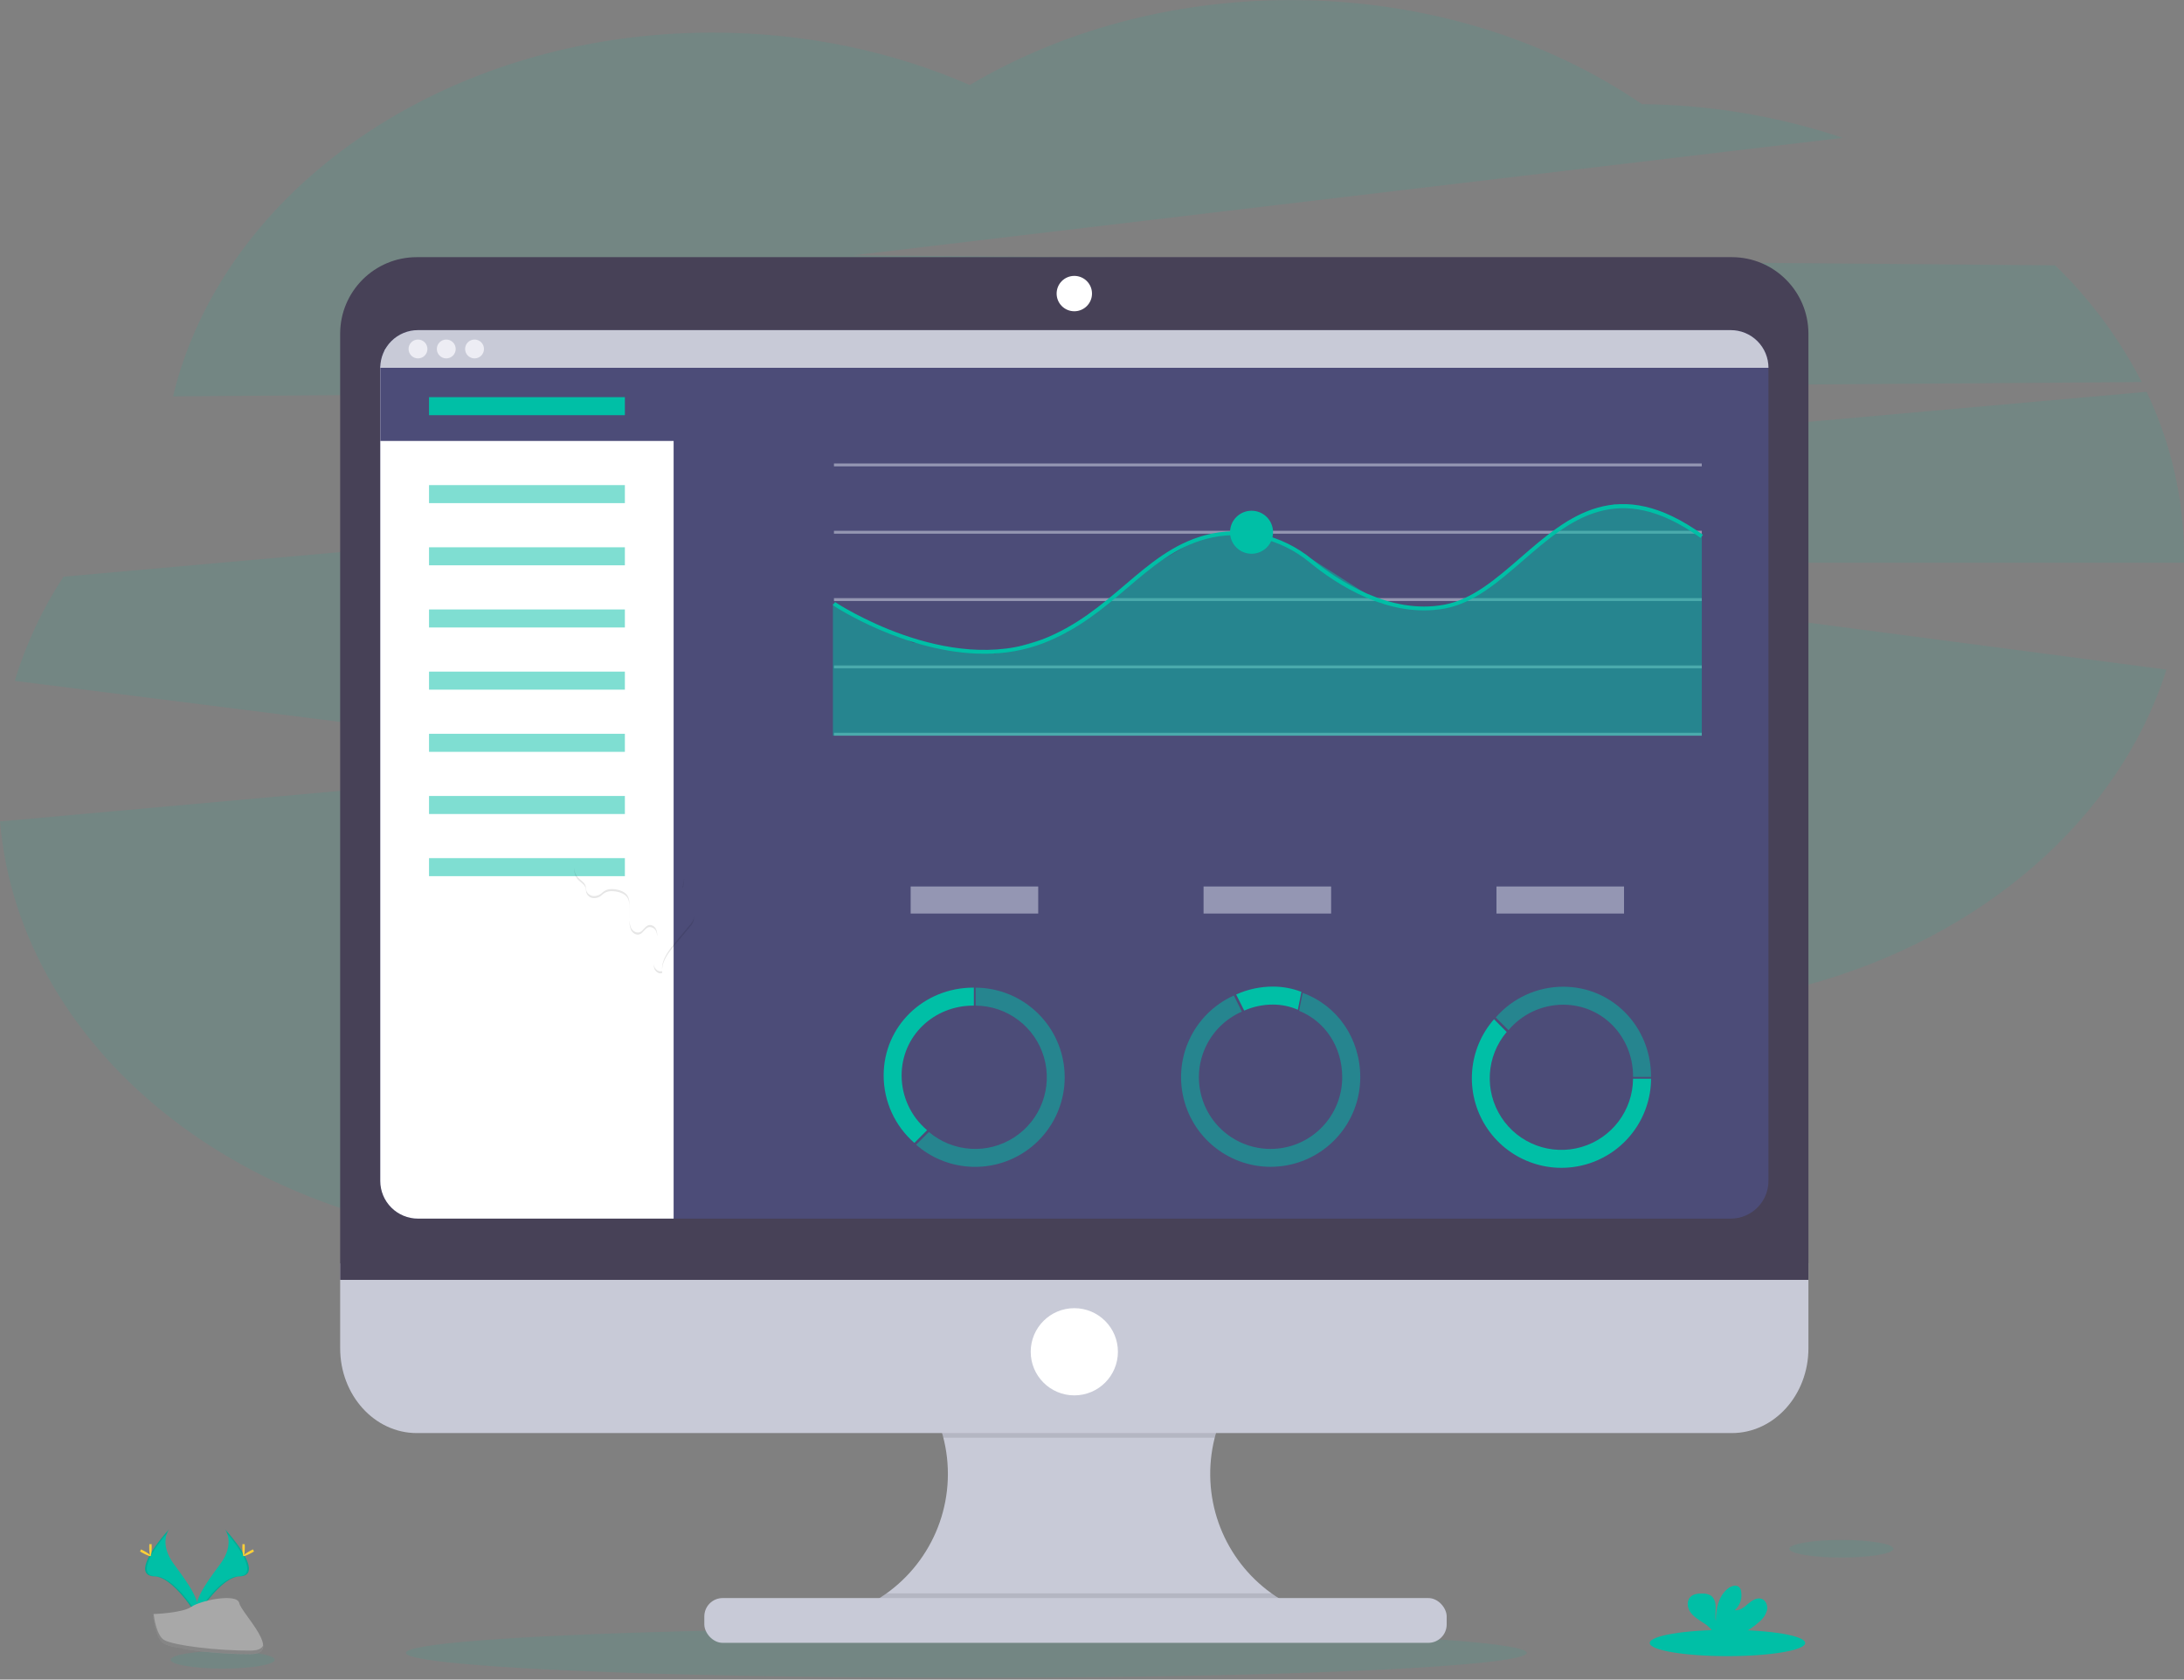
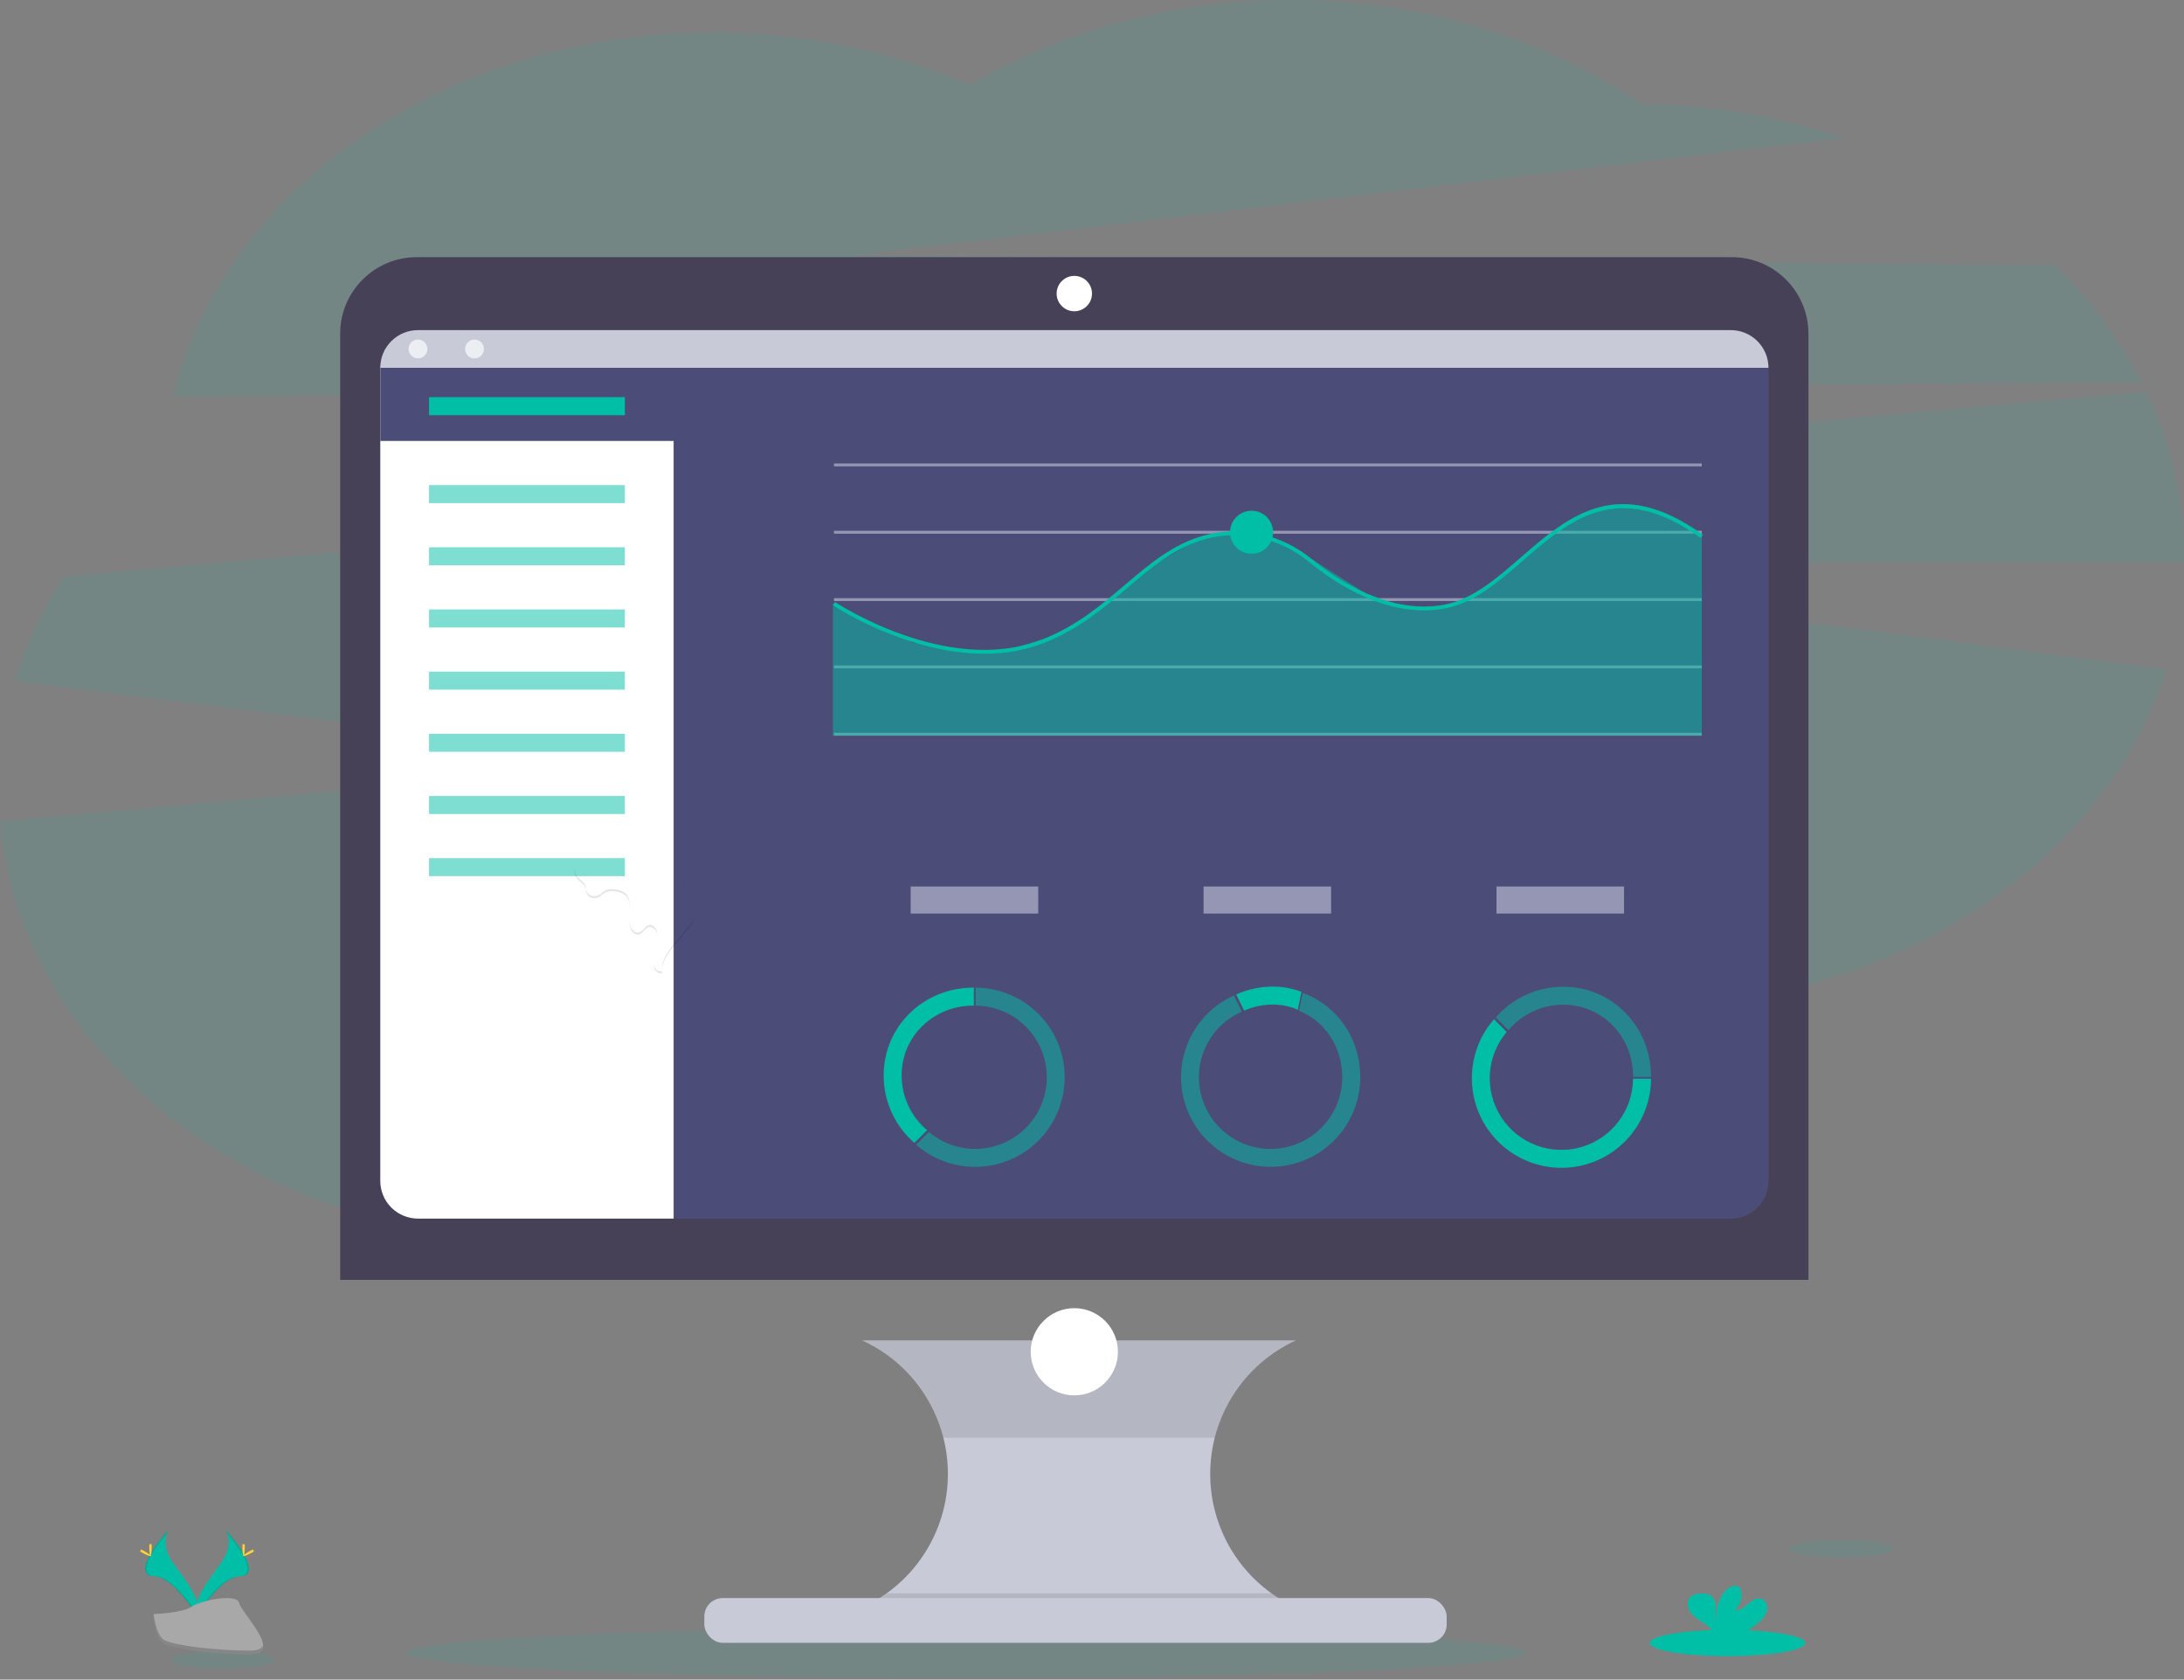
<svg xmlns="http://www.w3.org/2000/svg" width="1130px" height="869px" viewBox="0 0 1130 869" version="1.1">
  <rect x="0" y="0" width="1130" height="869" fill="#808080" stroke="none" />
  <title>undraw_dashboard_nklg</title>
  <g id="Welcome" stroke="none" stroke-width="1" fill="none" fill-rule="evenodd">
    <g id="undraw_dashboard_nklg" fill-rule="nonzero">
      <path d="M1108.14,197.66 C1096.592,175.222 1081.448,154.825 1063.31,137.28 L441.45,132.1 L953.45,71.31 C919.949,60.101 884.895,54.222 849.57,53.89 C800.28,20.24 736.93,0.05 667.83,0.05 C605.83,0.05 548.5,16.34 501.76,43.98 C462.04,26.68 416.76,16.87 368.65,16.87 C230.48,16.87 115.35,97.77 89.52,205.06 L1108.14,197.66 Z" id="Path" fill="#00BFA6" opacity="0.1" />
      <path d="M1130,287.64 C1129.957,258.242 1123.335,229.226 1110.62,202.72 L32.86,298.36 C21.921,315.037 13.418,333.19 7.61,352.27 L341.36,394.33 L0,424.99 C10.27,546.45 133.43,642.35 283.88,642.35 C359.61,642.35 428.42,618.05 479.41,578.42 C530.56,618.8 600.03,643.63 676.58,643.63 C790.15,643.63 888.18,588.96 933.83,509.92 C1025.41,485.34 1096.55,423.64 1120.9,346.45 L698.83,291.11 L1130,291.11 C1130,289.95 1130,288.8 1130,287.64 Z" id="Path" fill="#00BFA6" opacity="0.1" />
      <ellipse id="Oval" fill="#00BFA6" opacity="0.1" cx="499.98" cy="855.15" rx="289.98" ry="12.94" />
      <path d="M672.09,832.39 L672.09,840.21 L440.84,840.21 L440.84,833.86 C469.681,823.175 489.239,796.159 490.384,765.424 C491.529,734.688 474.036,706.292 446.07,693.49 L670.52,693.49 C643.208,705.995 625.824,733.414 626.164,763.45 C626.503,793.487 644.502,820.505 672.09,832.39 L672.09,832.39 Z" id="Path" fill="#C8CAD7" />
      <path d="M670.52,693.49 C649.629,703.082 634.192,721.602 628.52,743.88 L488.08,743.88 C482.406,721.604 466.97,703.084 446.08,693.49 L670.52,693.49 Z" id="Path" fill="#000000" opacity="0.1" />
-       <path d="M176,653.65 L176,697.55 C176,721.79 193.74,741.44 215.63,741.44 L896.05,741.44 C917.94,741.44 935.68,721.79 935.68,697.55 L935.68,653.65 L176,653.65 Z" id="Path" fill="#C8CAD7" />
      <path d="M672.09,832.39 L672.09,840.21 L440.84,840.21 L440.84,833.86 C447.18,831.501 453.176,828.306 458.67,824.36 L657.91,824.36 C662.337,827.535 667.091,830.227 672.09,832.39 L672.09,832.39 Z" id="Path" fill="#000000" opacity="0.1" />
      <rect id="Rectangle" fill="#C8CAD7" x="364.42" y="826.8" width="384.09" height="23.17" rx="9.5" />
      <path d="M935.68,172.62 C935.652,150.754 917.916,133.044 896.05,133.05 L215.66,133.05 C193.782,133.028 176.028,150.742 176,172.62 L176,662.19 L935.68,662.19 L935.68,172.62 Z" id="Path" fill="#474157" />
      <path d="M915,190.3 L915,610.97 C915,616.145 912.948,621.109 909.289,624.769 C905.629,628.428 900.665,630.48 895.49,630.48 L216.27,630.48 C211.095,630.48 206.131,628.428 202.471,624.769 C198.812,621.109 196.76,616.145 196.76,610.97 L196.76,190.3 C196.76,179.525 205.495,170.79 216.27,170.79 L895.44,170.79 C900.623,170.777 905.598,172.826 909.268,176.487 C912.938,180.147 915,185.117 915,190.3 Z" id="Path" fill="#4C4C78" />
      <circle id="Oval" fill="#FFFFFF" cx="555.85" cy="151.89" r="9.15" />
      <circle id="Oval" fill="#FFFFFF" cx="555.85" cy="699.38" r="22.56" />
      <path d="M348.53,180.55 L348.53,630.48 L216.27,630.48 C211.095,630.48 206.131,628.428 202.471,624.769 C198.812,621.109 196.757,616.145 196.76,610.97 L196.76,190.3 L197.47,187.65 L199.37,180.55 L348.53,180.55 Z" id="Path" fill="#FFFFFF" />
      <polygon id="Path" fill="#4C4C78" points="365.5 187.65 365.5 228.15 196.76 228.15 196.76 190.3 197.47 187.65" />
      <path d="M915,190.3 L196.76,190.3 C196.76,185.127 198.816,180.165 202.475,176.508 C206.134,172.851 211.097,170.797 216.27,170.8 L895.44,170.8 C900.622,170.784 905.597,172.831 909.267,176.49 C912.937,180.149 915,185.118 915,190.3 Z" id="Path" fill="#C8CAD7" />
      <circle id="Oval" fill="#EDEDF4" cx="216.27" cy="180.55" r="4.88" />
-       <circle id="Oval" fill="#EDEDF4" cx="230.9" cy="180.55" r="4.88" />
      <circle id="Oval" fill="#EDEDF4" cx="245.53" cy="180.55" r="4.88" />
      <rect id="Rectangle" fill="#00BFA6" x="221.98" y="205.48" width="101.33" height="9.33" />
      <rect id="Rectangle" fill="#00BFA6" opacity="0.5" x="221.98" y="250.98" width="101.33" height="9.33" />
      <rect id="Rectangle" fill="#00BFA6" opacity="0.5" x="221.98" y="283.15" width="101.33" height="9.33" />
      <rect id="Rectangle" fill="#00BFA6" opacity="0.5" x="221.98" y="315.32" width="101.33" height="9.33" />
      <rect id="Rectangle" fill="#00BFA6" opacity="0.5" x="221.98" y="347.48" width="101.33" height="9.33" />
      <rect id="Rectangle" fill="#00BFA6" opacity="0.5" x="221.98" y="379.65" width="101.33" height="9.33" />
      <rect id="Rectangle" fill="#00BFA6" opacity="0.5" x="221.98" y="411.82" width="101.33" height="9.33" />
      <rect id="Rectangle" fill="#00BFA6" opacity="0.5" x="221.98" y="443.98" width="101.33" height="9.33" />
      <rect id="Rectangle" fill="#DCE0ED" opacity="0.5" x="431.49" y="239.79" width="449.01" height="1.5" />
      <rect id="Rectangle" fill="#DCE0ED" opacity="0.5" x="431.49" y="274.62" width="449.01" height="1.5" />
      <rect id="Rectangle" fill="#DCE0ED" opacity="0.5" x="431.49" y="309.46" width="449.01" height="1.5" />
      <rect id="Rectangle" fill="#DCE0ED" opacity="0.5" x="431.49" y="344.29" width="449.01" height="1.5" />
      <rect id="Rectangle" fill="#DCE0ED" opacity="0.5" x="431.49" y="379.12" width="449.01" height="1.5" />
      <polygon id="Path" fill="#00BFA6" opacity="0.5" points="880.51 380.61 430.94 380.61 430.94 312.11 472.17 332.43 514.84 338.21 552.28 326.92 597.45 291.89 620.17 278.77 636.78 275.57 652.67 276.42 678.81 289.33 714.33 311.96 742.21 315.55 764.32 307.93 811.17 269.55 835.09 261.02 860.12 264.89 880.51 276.66" />
      <path d="M509.3,338.23 C468.82,338.23 431.4,313.47 430.94,313.15 L432.05,311.49 C432.63,311.88 490.21,349.98 539.14,330.89 C557,323.94 569.68,313.11 582,302.65 C594.83,291.72 606.95,281.39 623.46,276.91 C642.46,271.78 663.11,276.43 678.84,289.35 C692.28,300.4 719.06,318.15 747.35,312.84 C761.77,310.14 773.93,299.6 786.8,288.45 C811.44,267.05 837,244.96 881.09,276.68 L879.92,278.3 C837.07,247.51 812.16,269.09 788.08,289.96 C775,301.3 762.64,311.96 747.69,314.81 C718.59,320.26 691.25,302.17 677.54,290.9 C662.31,278.38 642.28,273.9 623.96,278.85 C607.87,283.21 595.96,293.39 583.27,304.17 C570.86,314.74 558.02,325.68 539.87,332.76 C530.109,336.47 519.742,338.325 509.3,338.23 L509.3,338.23 Z" id="Path" fill="#00BFA6" />
      <circle id="Oval" fill="#00BFA6" cx="647.55" cy="275.37" r="11.13" />
      <g id="Group" opacity="0.1" transform="translate(297, 449)" fill="#000000">
        <path d="M56.25,10.72 C56.255,10.68 56.255,10.64 56.25,10.6 C56.718,8.851 56.963,7.05 56.98,5.24 C56.829,6.688 56.585,8.124 56.25,9.54 C56.16,9.928 56.16,10.332 56.25,10.72 L56.25,10.72 Z" id="Path" />
        <path d="M42.46,32.84 C42.831,33.693 43.028,34.61 43.04,35.54 C43.148,34.258 42.949,32.97 42.46,31.78 C41.847,30.289 40.308,29.398 38.71,29.61 C36.71,30.08 35.82,32.72 33.84,33.35 C32.17,33.88 30.34,32.69 29.54,31.13 C28.866,29.505 28.585,27.744 28.72,25.99 C28.72,23.99 28.72,22.04 28.72,20.07 C28.72,17.92 28.65,15.6 27.32,13.91 C25.67,11.8 21.8,10.91 19.21,10.97 C17.489,10.989 15.839,11.657 14.59,12.84 C13.311,14.122 11.521,14.758 9.72,14.57 C8.112,14.332 6.787,13.186 6.32,11.63 C6.12,10.87 6.18,10.06 5.95,9.3 C5.4,7.44 3.42,6.48 2.09,5.07 C0.849,3.695 0.14,1.922 0.09,0.07 C-0.102,2.279 0.621,4.469 2.09,6.13 C3.42,7.54 5.4,8.51 5.95,10.37 C6.18,11.12 6.12,11.94 6.32,12.7 C6.796,14.251 8.117,15.393 9.72,15.64 C11.523,15.825 13.313,15.186 14.59,13.9 C15.845,12.735 17.488,12.076 19.2,12.05 C21.79,11.97 25.66,12.89 27.31,14.99 C28.64,16.68 28.7,18.99 28.71,21.15 C28.71,23.15 28.71,25.1 28.71,27.07 C28.574,28.827 28.855,30.592 29.53,32.22 C30.33,33.78 32.16,34.96 33.83,34.43 C35.83,33.8 36.68,31.17 38.7,30.69 C40.295,30.478 41.834,31.358 42.46,32.84 L42.46,32.84 Z" id="Path" />
        <path d="M61.89,26.33 C61.456,27.543 60.775,28.654 59.89,29.59 C57.277,32.71 54.673,35.833 52.08,38.96 C48.8,42.91 45.32,47.48 45.57,52.52 C45.81,47.9 49.03,43.7 52.08,40.03 L59.89,30.65 C60.775,29.717 61.456,28.61 61.89,27.4 C62.083,26.548 62.15,25.672 62.09,24.8 C62.085,25.316 62.017,25.83 61.89,26.33 Z" id="Path" />
        <path d="M41.51,50.94 C41.381,50.527 41.301,50.101 41.27,49.67 C41.204,50.455 41.286,51.245 41.51,52 C42.04,53.72 43.99,55.13 45.63,54.4 C45.63,54.05 45.56,53.7 45.55,53.4 C43.93,54.05 42,52.62 41.51,50.94 Z" id="Path" />
      </g>
      <g id="Group" opacity="0.5" transform="translate(471, 458)" fill="#DCE0ED">
        <rect id="Rectangle" x="0.17" y="0.65" width="66" height="14" />
        <rect id="Rectangle" x="151.72" y="0.65" width="66" height="14" />
        <rect id="Rectangle" x="303.27" y="0.65" width="66" height="14" />
      </g>
      <ellipse id="Oval" fill="#00BFA6" opacity="0.1" cx="952.73" cy="801.29" rx="26.93" ry="4.55" />
      <ellipse id="Oval" fill="#00BFA6" opacity="0.1" cx="115.22" cy="858.74" rx="26.93" ry="4.55" />
      <ellipse id="Oval" fill="#00BFA6" cx="893.79" cy="850.05" rx="40.21" ry="6.8" />
      <path d="M910.41,838.94 C912.246,837.444 913.582,835.425 914.24,833.15 C914.74,830.85 913.76,828.1 911.57,827.26 C909.11,826.32 906.48,828.02 904.48,829.75 C902.48,831.48 900.21,833.43 897.6,833.07 C900.325,830.594 901.555,826.872 900.84,823.26 C900.728,822.524 900.417,821.832 899.94,821.26 C898.57,819.8 896.1,820.42 894.46,821.57 C889.26,825.23 887.81,832.29 887.78,838.65 C887.26,836.36 887.7,833.97 887.69,831.65 C887.68,829.33 887.03,826.65 885.05,825.42 C883.821,824.764 882.442,824.44 881.05,824.48 C878.71,824.39 876.1,824.62 874.51,826.33 C872.51,828.46 873.04,832.02 874.76,834.33 C876.48,836.64 879.12,838.13 881.53,839.75 C883.467,840.907 885.121,842.482 886.37,844.36 C886.512,844.625 886.63,844.903 886.72,845.19 L901.38,845.19 C904.656,843.52 907.693,841.418 910.41,838.94 Z" id="Path" fill="#00BFA6" />
      <path d="M116.45,791.24 C116.45,791.24 121.95,798.43 113.92,809.24 C105.89,820.05 99.27,829.24 101.92,836.01 C101.92,836.01 114.04,815.86 123.92,815.58 C133.8,815.3 127.3,803.36 116.45,791.24 Z" id="Path" fill="#00BFA6" />
      <path d="M116.45,791.24 C116.931,791.936 117.311,792.697 117.58,793.5 C127.2,804.8 132.32,815.35 123.07,815.61 C114.46,815.86 104.13,831.26 101.65,835.15 C101.732,835.451 101.828,835.748 101.94,836.04 C101.94,836.04 114.06,815.89 123.94,815.61 C133.82,815.33 127.3,803.36 116.45,791.24 Z" id="Path" fill="#000000" opacity="0.1" />
      <path d="M126.66,800.4 C126.66,802.93 126.38,804.98 126.03,804.98 C125.68,804.98 125.4,802.98 125.4,800.4 C125.4,797.82 125.75,799.06 126.1,799.06 C126.45,799.06 126.66,797.87 126.66,800.4 Z" id="Path" fill="#FFD037" />
      <path d="M130.17,803.42 C127.95,804.63 126.01,805.36 125.85,805.05 C125.69,804.74 127.34,803.51 129.56,802.3 C131.78,801.09 130.91,801.97 131.07,802.3 C131.23,802.63 132.39,802.21 130.17,803.42 Z" id="Path" fill="#FFD037" />
      <path d="M87.44,791.24 C87.44,791.24 81.94,798.43 89.97,809.24 C98,820.05 104.62,829.24 101.97,836.01 C101.97,836.01 89.86,815.86 79.97,815.58 C70.08,815.3 76.59,803.36 87.44,791.24 Z" id="Path" fill="#00BFA6" />
      <path d="M87.44,791.24 C86.959,791.936 86.579,792.697 86.31,793.5 C76.69,804.8 71.57,815.35 80.82,815.61 C89.43,815.86 99.76,831.26 102.24,835.15 C102.16,835.453 102.059,835.75 101.94,836.04 C101.94,836.04 89.83,815.89 79.94,815.61 C70.05,815.33 76.59,803.36 87.44,791.24 Z" id="Path" fill="#000000" opacity="0.1" />
      <path d="M77.22,800.4 C77.22,802.93 77.51,804.98 77.86,804.98 C78.21,804.98 78.49,802.98 78.49,800.4 C78.49,797.82 78.14,799.06 77.79,799.06 C77.44,799.06 77.22,797.87 77.22,800.4 Z" id="Path" fill="#FFD037" />
      <path d="M73.72,803.42 C75.94,804.63 77.87,805.36 78.04,805.05 C78.21,804.74 76.55,803.51 74.33,802.3 C72.11,801.09 72.98,801.97 72.81,802.3 C72.64,802.63 71.5,802.21 73.72,803.42 Z" id="Path" fill="#FFD037" />
      <path d="M79,835.1 C79,835.1 94.36,834.62 99,831.33 C103.64,828.04 122.63,824.09 123.78,829.38 C124.93,834.67 146.86,855.67 129.52,855.81 C112.18,855.95 89.23,853.11 84.61,850.3 C79.99,847.49 79,835.1 79,835.1 Z" id="Path" fill="#A8A8A8" />
      <path d="M129.79,853.97 C112.45,854.11 89.49,851.27 84.87,848.46 C81.36,846.31 79.95,838.62 79.49,835.08 L78.97,835.08 C78.97,835.08 79.97,847.46 84.57,850.28 C89.17,853.1 112.14,855.93 129.48,855.79 C134.48,855.79 136.21,853.97 136.12,851.33 C135.42,852.95 133.51,853.94 129.79,853.97 Z" id="Path" fill="#000000" opacity="0.2" />
      <path d="M466.5,556.42 C466.5,535.98 483.13,520.28 503.58,520.28 L503.87,520.28 L503.87,510.98 L503.58,510.98 C478,510.98 457.2,530.85 457.2,556.42 C457.199,569.804 462.994,582.533 473.09,591.32 L479.68,584.73 C471.325,577.7 466.501,567.339 466.5,556.42 L466.5,556.42 Z" id="Path" fill="#00BFA6" />
      <path d="M504.8,510.99 L504.8,520.29 C521.166,520.399 535.523,531.228 540.126,546.933 C544.729,562.639 538.488,579.504 524.77,588.43 C511.053,597.357 493.105,596.231 480.61,585.66 L474,592.25 C489.483,605.787 512.033,607.506 529.389,596.472 C546.744,585.437 554.756,564.287 549.066,544.524 C543.376,524.76 525.346,511.107 504.78,510.99 L504.8,510.99 Z" id="Path" fill="#00BFA6" opacity="0.5" />
      <path d="M808.8,519.81 C829.24,519.81 844.94,536.44 844.94,556.89 C844.94,556.98 844.94,557.08 844.94,557.18 L854.24,557.18 C854.24,557.08 854.24,556.98 854.24,556.89 C854.24,531.32 834.37,510.51 808.8,510.51 C795.415,510.506 782.685,516.302 773.9,526.4 L780.49,532.99 C787.52,524.635 797.881,519.811 808.8,519.81 Z" id="Path" fill="#00BFA6" opacity="0.5" />
      <path d="M854.23,558.11 L844.93,558.11 C844.821,574.476 833.992,588.833 818.287,593.436 C802.581,598.039 785.716,591.798 776.79,578.08 C767.863,564.363 768.989,546.415 779.56,533.92 L773,527.33 C759.463,542.813 757.744,565.363 768.778,582.719 C779.813,600.074 800.963,608.086 820.726,602.396 C840.49,596.706 854.143,578.676 854.26,558.11 L854.23,558.11 Z" id="Path" fill="#00BFA6" />
      <path d="M674,513.71 L672.15,522.97 C685.76,528.46 694.46,541.8 694.46,557.35 C694.466,575.861 680.814,591.54 662.478,594.08 C644.142,596.621 626.742,585.246 621.714,567.43 C616.686,549.615 625.571,530.821 642.53,523.4 L638.41,515.05 C617.361,524.525 606.489,548.043 612.909,570.216 C619.328,592.39 641.082,606.462 663.938,603.227 C686.794,599.991 703.787,580.434 703.8,557.35 C703.8,537.28 691.92,520.16 674,513.71 Z" id="Path" fill="#00BFA6" opacity="0.5" />
      <path d="M658.59,519.74 C663.032,519.738 667.426,520.651 671.5,522.42 L673.35,513.17 C668.641,511.357 663.636,510.432 658.59,510.44 C652.038,510.44 645.561,511.834 639.59,514.53 L643.75,522.86 C648.425,520.798 653.48,519.735 658.59,519.74 Z" id="Path" fill="#00BFA6" />
    </g>
  </g>
</svg>